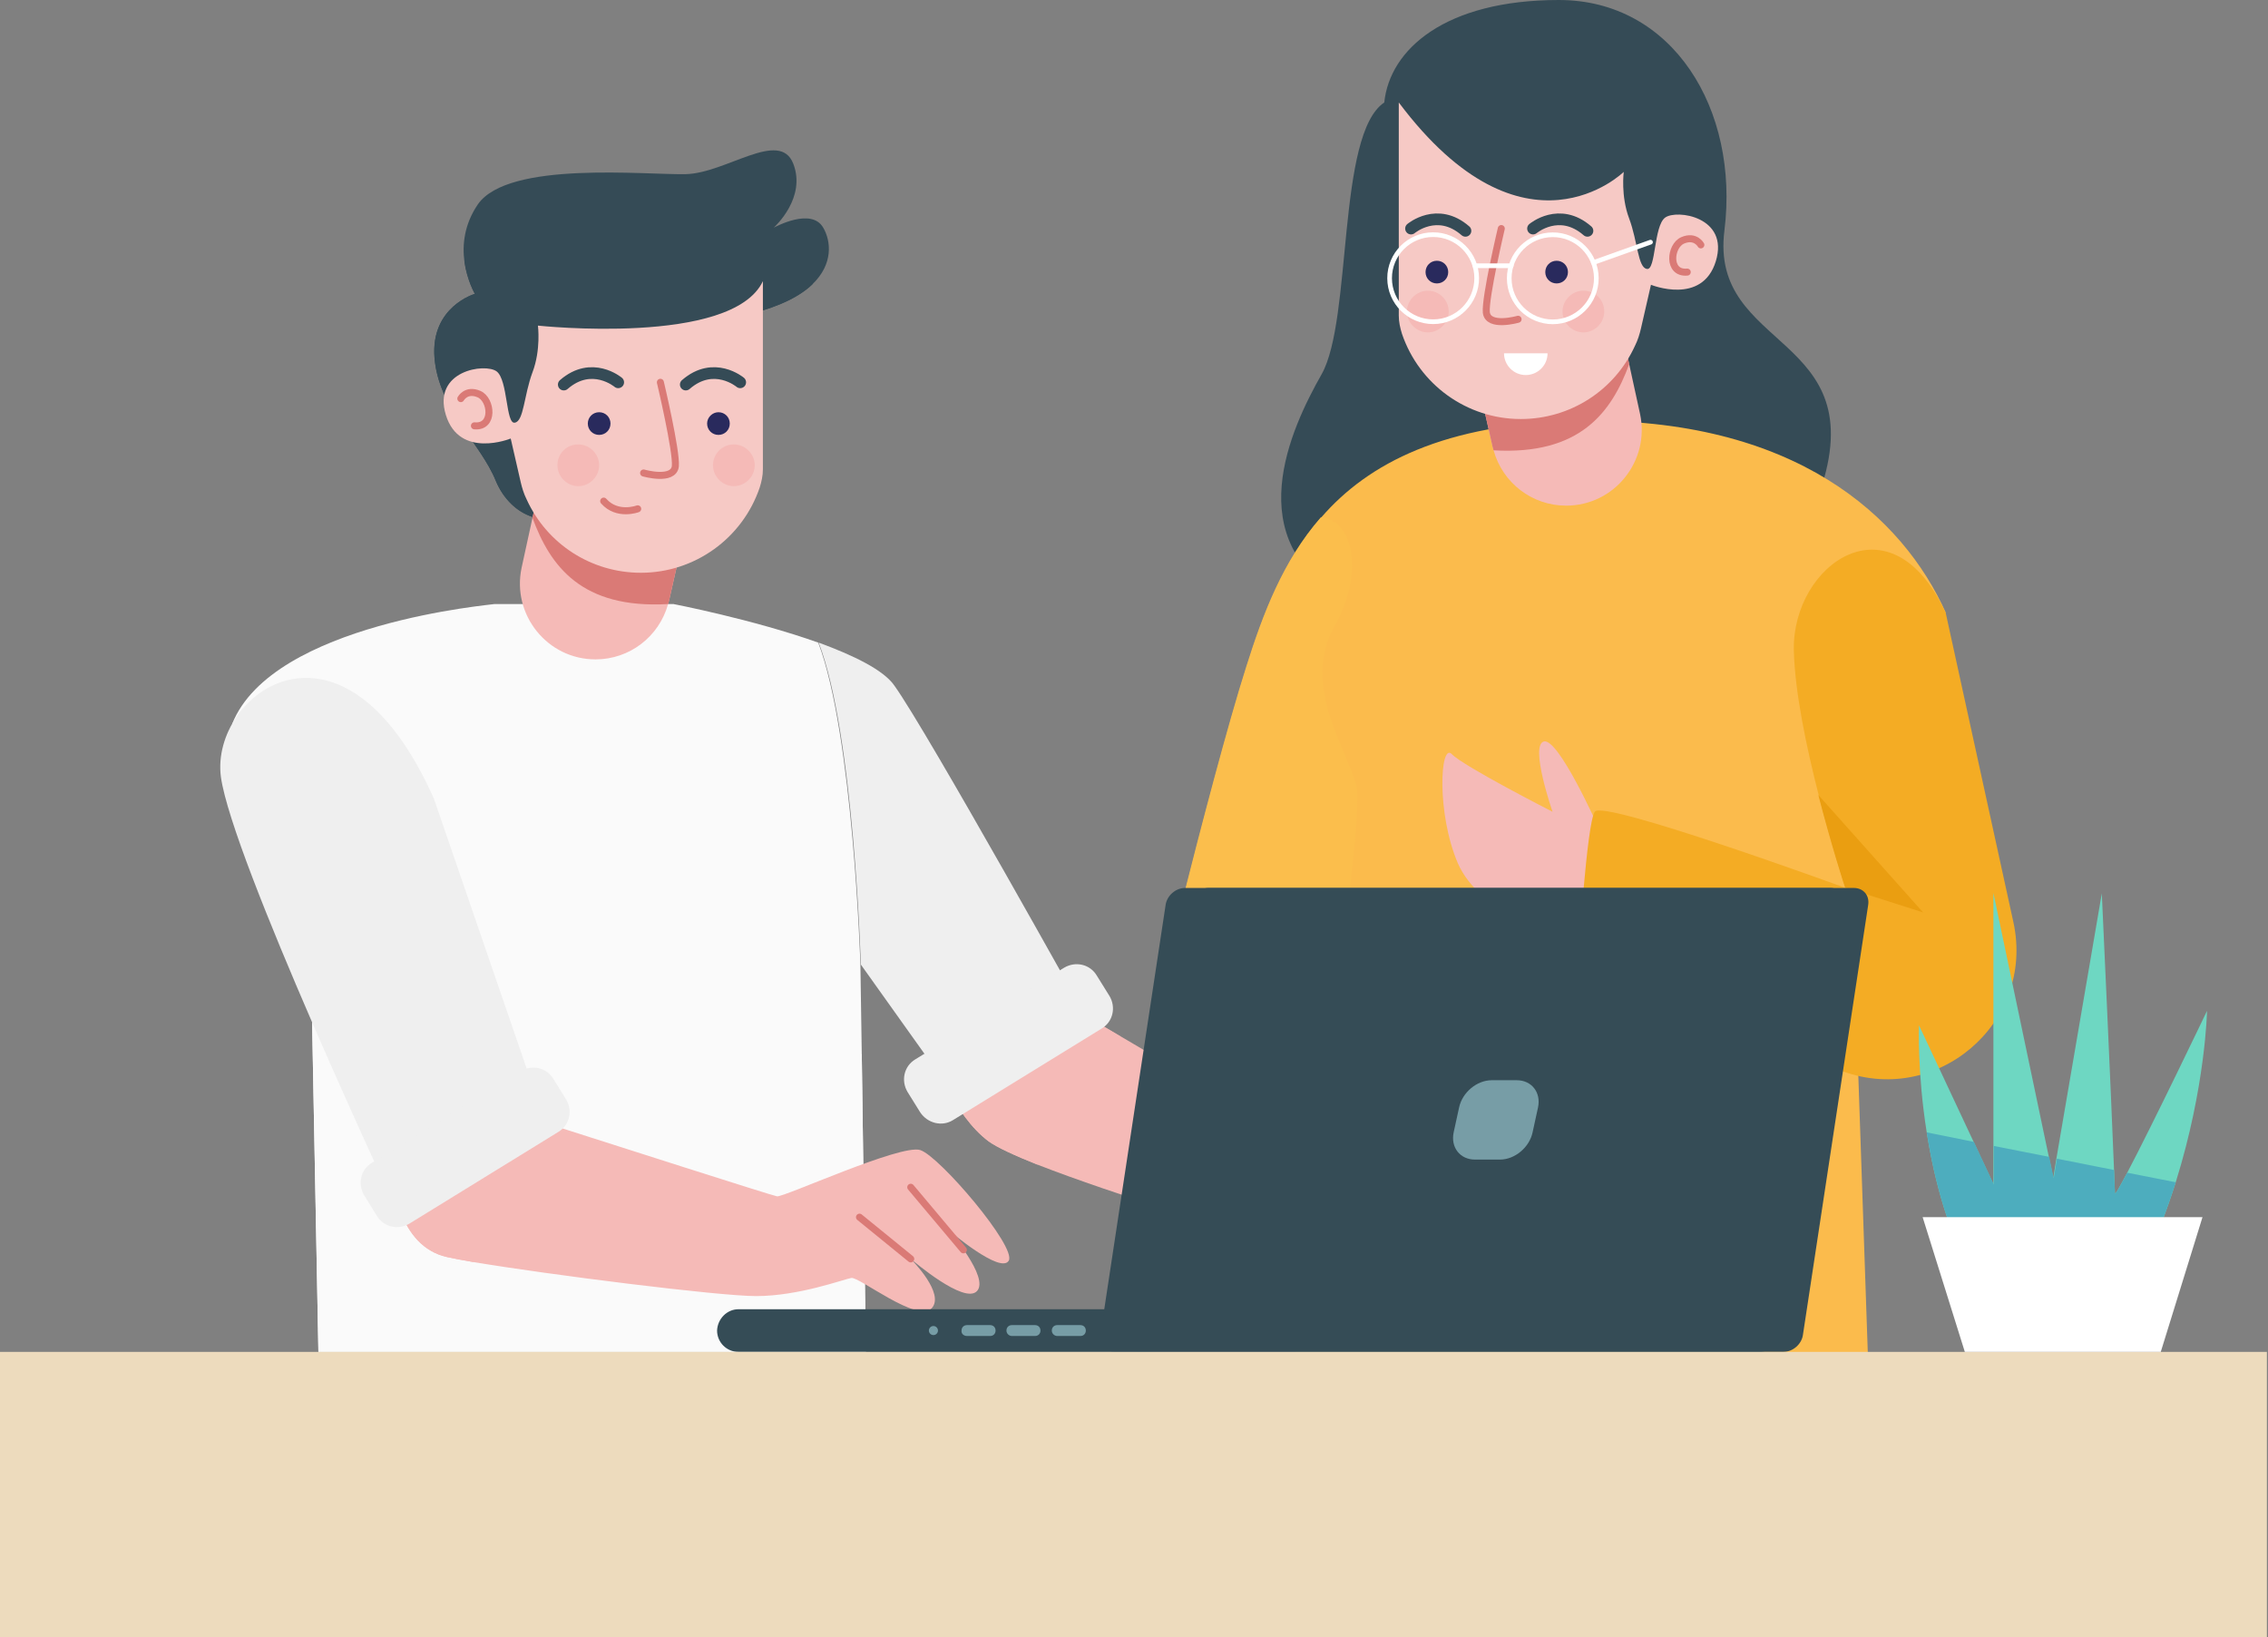
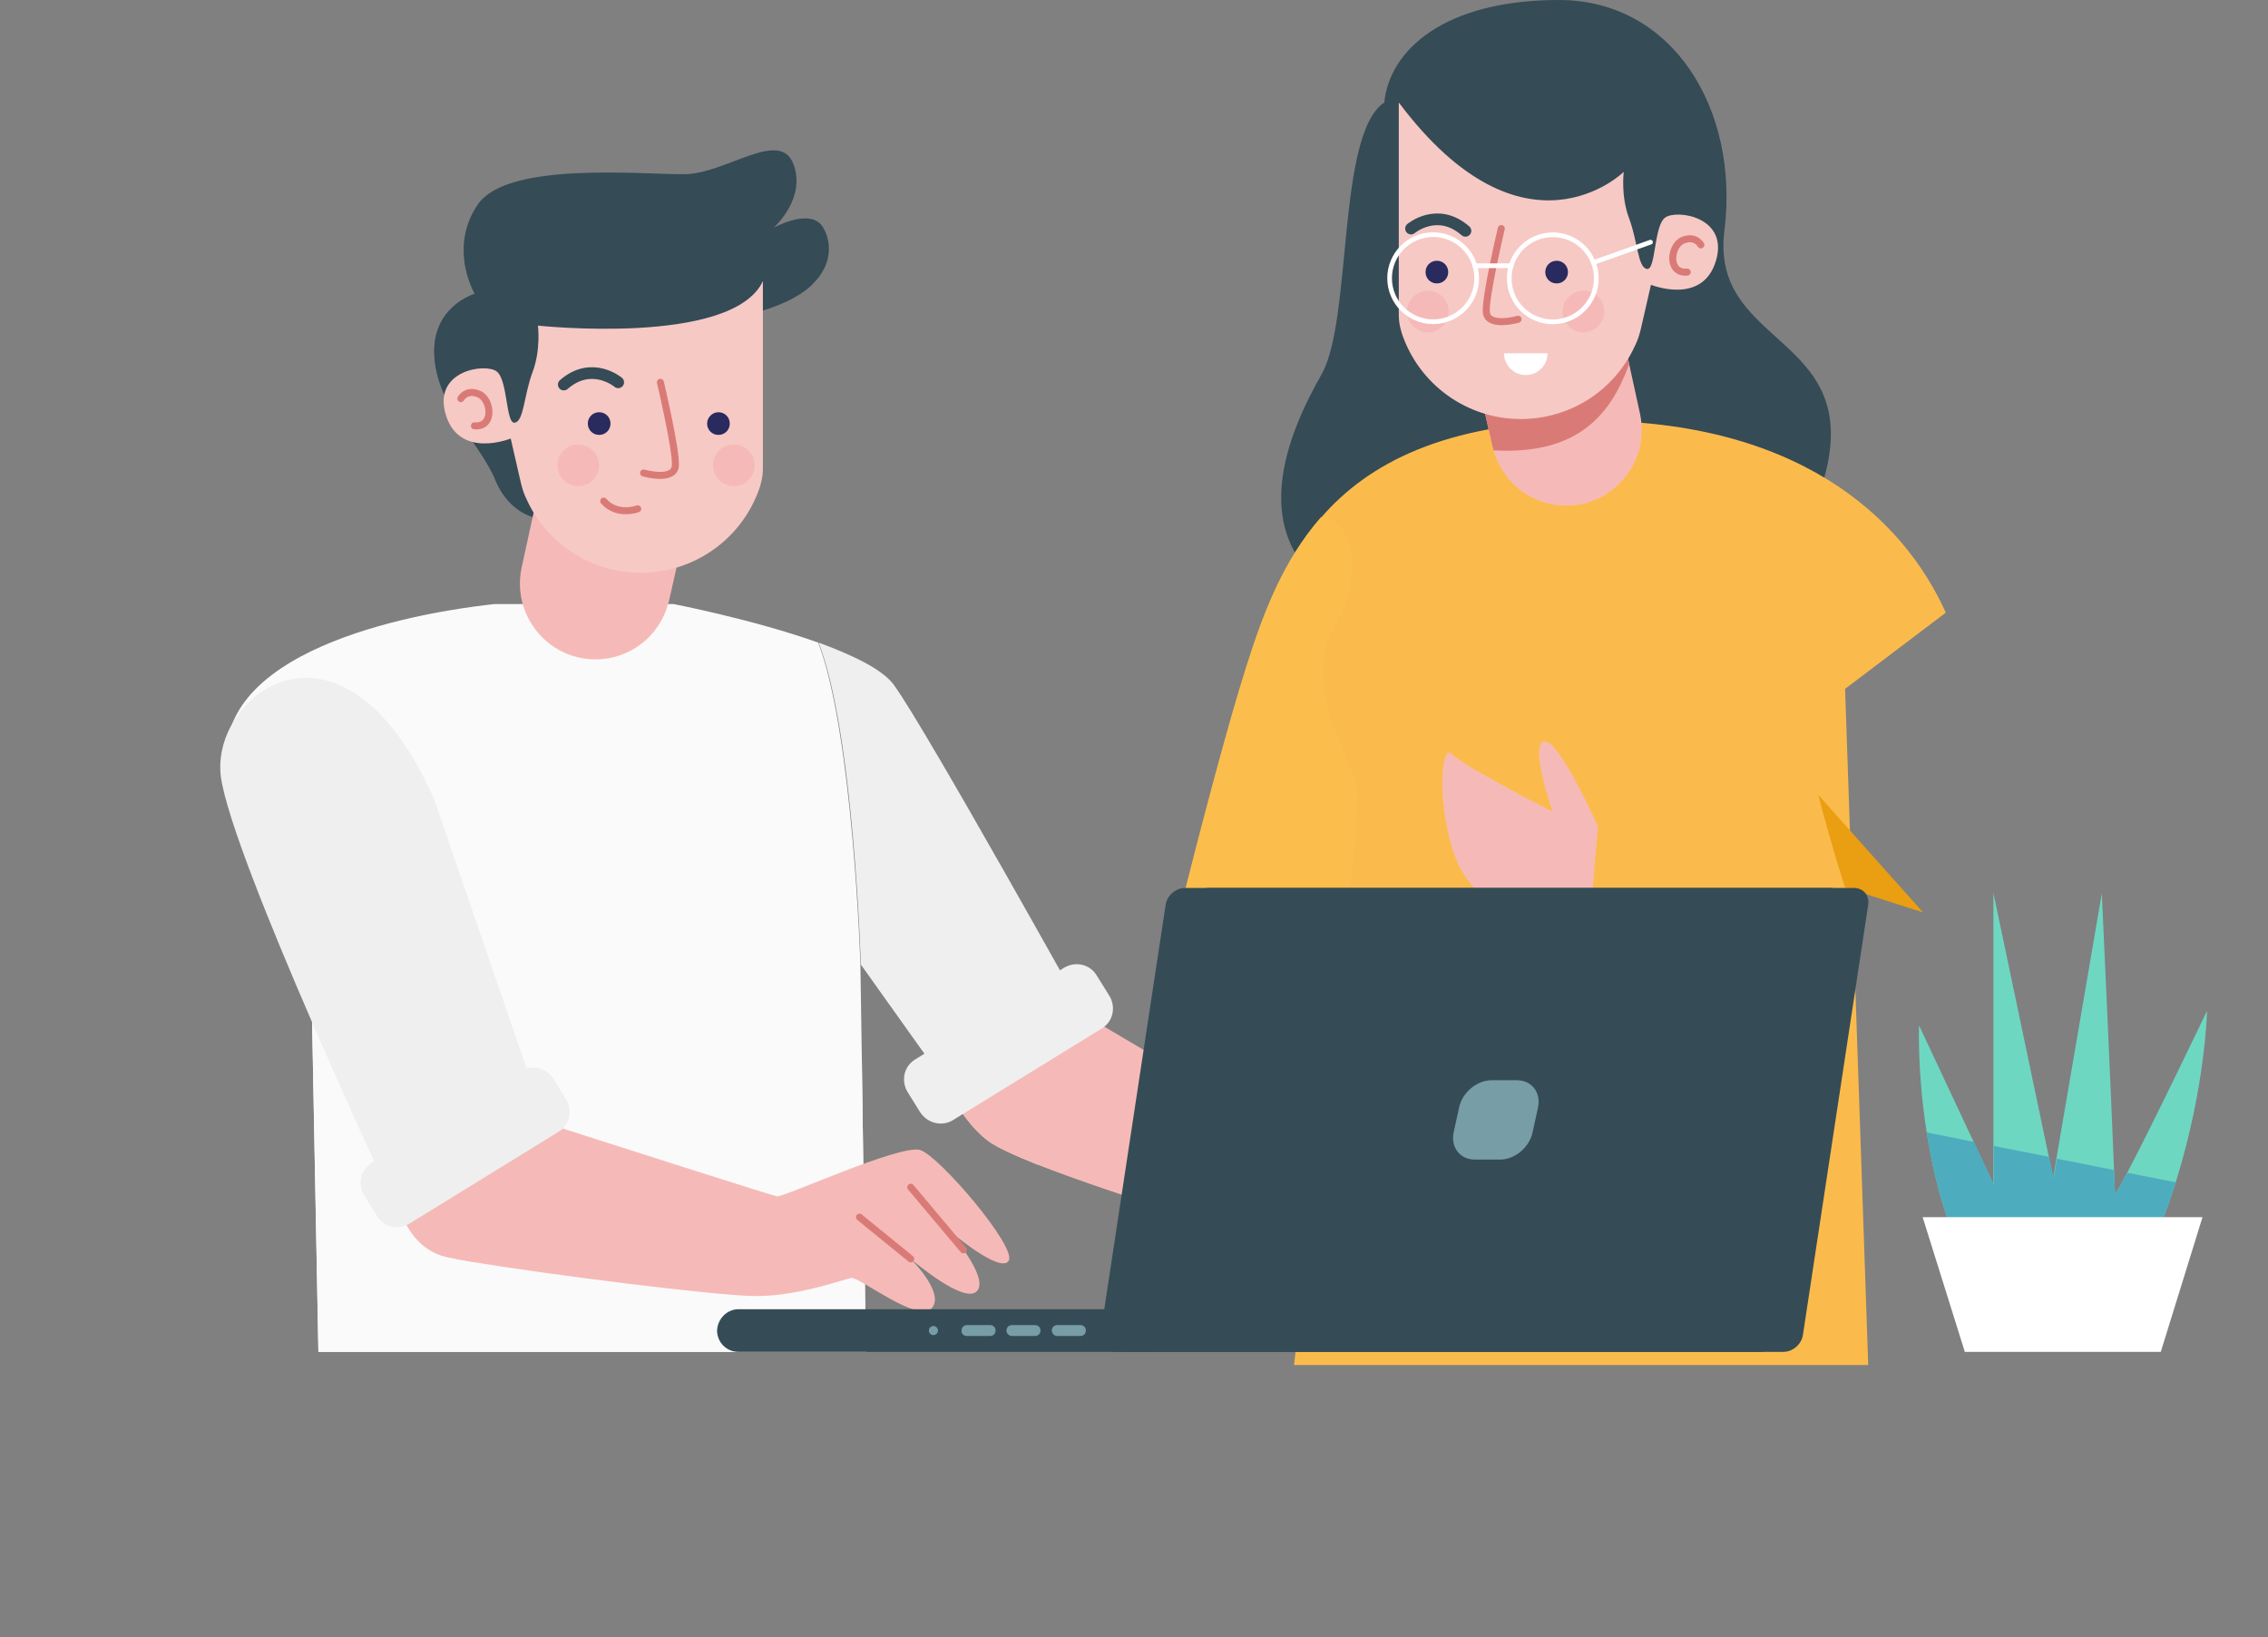
<svg xmlns="http://www.w3.org/2000/svg" width="485" height="350" viewBox="0 0 485 350" fill="none">
  <rect x="0" y="0" width="485" height="350" fill="#808080" stroke="none" />
  <g clip-path="url(#clip0_1_145)">
    <path d="M296.019 21.911C297.183 10.568 309.016 0 333.361 0C357.705 0 371.963 23.366 368.763 49.252C365.465 75.138 400.867 71.163 389.131 105.291C377.395 139.418 311.052 140.873 287.871 128.269C264.69 115.665 276.038 91.621 282.634 79.986C289.229 68.255 285.835 28.698 296.019 21.911Z" fill="#354B56" />
    <path d="M269.443 233.56L288.453 191.87L276.717 291.828H399.509L394.562 147.272L416.094 130.984C406.977 110.623 383.99 89.1 337.337 89.972C308.919 90.554 292.624 98.989 282.537 110.623C274.39 119.931 270.122 131.371 266.63 142.424C258.677 167.341 244.031 228.615 244.031 228.615L269.443 233.56Z" fill="#FBBB4C" />
    <path d="M243.934 228.615L269.443 233.559L288.453 191.87C288.453 191.87 290.296 177.036 290.296 169.958C290.296 162.881 277.202 147.659 285.641 133.407C292.139 121.288 288.744 110.914 282.44 110.623C274.293 119.931 270.025 131.371 266.533 142.424C258.58 167.34 243.934 228.615 243.934 228.615Z" fill="#FBBE4C" />
    <path d="M334.912 108.102C327.638 108.102 321.334 103.255 319.394 96.274C319.297 96.08 319.297 95.789 319.2 95.595L317.163 86.579L347.133 72.133L348.394 77.853L350.722 88.518C352.856 98.601 345.194 108.102 334.912 108.102Z" fill="#F5BAB7" />
    <path d="M348.394 77.853C344.612 88.13 337.919 97.341 319.394 96.274C319.297 96.08 319.297 95.789 319.2 95.595L317.163 86.579L347.133 72.133L348.394 77.853Z" fill="#DA7A76" />
    <path d="M299.123 21.911C325.989 57.687 347.23 36.745 347.23 36.745C347.23 36.745 346.551 41.883 348.394 46.731C350.237 51.676 350.237 57.202 352.177 57.493C354.117 57.881 353.632 48.379 356.057 46.537C358.481 44.695 369.829 46.343 366.92 55.845C364.01 65.346 353.05 60.886 353.05 60.886L350.916 70.194C350.625 71.454 350.237 72.715 349.655 73.878C345.291 83.476 335.785 89.584 325.213 89.584C313.671 89.584 303.487 82.216 299.801 71.357C299.414 70.097 299.123 68.836 299.123 67.479V21.911Z" fill="#F6C9C5" />
    <path d="M321.625 75.526C321.625 78.047 323.661 80.18 326.28 80.18C328.802 80.18 330.936 78.144 330.936 75.526" fill="white" />
    <path d="M360.809 58.172C356.542 58.559 357.124 52.548 359.839 51.385C362.555 50.221 363.719 52.354 363.719 52.354" stroke="#DA7A76" stroke-width="1.5" stroke-miterlimit="10" stroke-linecap="round" stroke-linejoin="round" />
    <path d="M321.043 48.864C321.043 48.864 317.551 63.601 317.842 66.8C318.23 70.097 324.631 68.255 324.631 68.255" stroke="#DA7A76" stroke-width="1.5" stroke-miterlimit="10" stroke-linecap="round" stroke-linejoin="round" />
    <path d="M335.3 58.171C335.3 59.529 334.234 60.595 332.876 60.595C331.518 60.595 330.451 59.529 330.451 58.171C330.451 56.814 331.518 55.748 332.876 55.748C334.234 55.748 335.3 56.814 335.3 58.171Z" fill="#292A5D" />
    <path d="M309.695 58.171C309.695 59.529 308.628 60.595 307.27 60.595C305.912 60.595 304.845 59.529 304.845 58.171C304.845 56.814 305.912 55.748 307.27 55.748C308.628 55.748 309.695 56.814 309.695 58.171Z" fill="#292A5D" />
-     <path d="M327.832 48.864C327.832 48.864 333.458 44.113 339.471 49.349" stroke="#354B56" stroke-width="2.501" stroke-miterlimit="10" stroke-linecap="round" stroke-linejoin="round" />
    <path d="M301.741 48.864C301.741 48.864 307.367 44.113 313.38 49.349" stroke="#354B56" stroke-width="2.501" stroke-miterlimit="10" stroke-linecap="round" stroke-linejoin="round" />
    <path d="M343.06 66.606C343.06 69.03 341.023 71.066 338.598 71.066C336.173 71.066 334.137 69.03 334.137 66.606C334.137 64.183 336.173 62.147 338.598 62.147C341.12 62.147 343.06 64.085 343.06 66.606Z" fill="#F5BAB7" />
    <path d="M309.792 66.606C309.792 69.03 307.755 71.066 305.33 71.066C302.905 71.066 300.868 69.03 300.868 66.606C300.868 64.183 302.905 62.147 305.33 62.147C307.755 62.147 309.792 64.085 309.792 66.606Z" fill="#F5BAB7" />
    <path d="M322.743 59.524C322.729 54.383 326.886 50.205 332.029 50.191C337.171 50.178 341.351 54.333 341.365 59.474C341.379 64.614 337.221 68.792 332.079 68.806C326.936 68.82 322.757 64.664 322.743 59.524Z" stroke="white" stroke-width="1" stroke-miterlimit="10" stroke-linecap="round" stroke-linejoin="round" />
    <path d="M297.16 59.501C297.146 54.36 301.303 50.182 306.446 50.168C311.588 50.154 315.768 54.309 315.782 59.45C315.796 64.59 311.639 68.769 306.497 68.783C301.354 68.797 297.174 64.641 297.16 59.501Z" stroke="white" stroke-width="1" stroke-miterlimit="10" stroke-linecap="round" stroke-linejoin="round" />
    <path d="M323.177 56.814H315.417" stroke="white" stroke-width="1" stroke-miterlimit="10" stroke-linecap="round" stroke-linejoin="round" />
    <path d="M340.732 56.135L352.953 51.773" stroke="white" stroke-width="1" stroke-miterlimit="10" stroke-linecap="round" stroke-linejoin="round" />
    <path d="M341.702 176.648C341.702 176.648 333.264 157.742 330.16 158.518C327.056 159.293 332.003 173.546 332.003 173.546C332.003 173.546 312.992 163.85 310.471 161.233C307.949 158.615 307.173 173.836 311.731 184.501C316.387 195.263 333.167 200.886 339.374 204.474" fill="#F5BAB7" />
-     <path d="M337.337 205.055C337.143 205.928 365.853 217.756 393.204 228.712C413.864 236.953 435.299 218.823 430.546 197.105L416.094 131.08C404.358 105.485 383.214 120.706 383.602 139.03C383.796 147.853 386.318 159.875 388.937 170.055C391.75 180.914 394.562 189.64 394.659 189.834C393.883 189.543 342.575 170.831 341.023 173.545C339.277 176.357 337.725 203.31 337.337 205.055Z" fill="#F4AC24" />
    <path d="M388.84 169.958C391.653 180.817 394.465 189.543 394.562 189.737L411.245 195.069L388.84 169.958Z" fill="#EA9E11" />
    <path d="M199.706 226.192C199.706 226.192 203.877 238.408 211.442 244.031C213.188 245.291 216.971 247.036 221.82 248.976C238.406 255.471 267.115 264.1 267.115 264.1L282.634 246.843L239.764 221.635L233.847 218.145L199.706 226.192Z" fill="#F5BAB7" />
    <path d="M199.706 226.192C199.706 226.192 203.877 238.408 211.442 244.031C213.188 245.291 216.971 247.036 221.82 248.976L239.667 221.635L233.75 218.145L199.706 226.192Z" fill="#F5BAB7" />
    <path d="M49.66 154.737L59.553 177.133L66.245 192.452L68.088 289.017H185.157L184.284 225.319L183.993 206.219C183.993 206.219 182.441 156.967 174.973 137.383C161.103 132.438 144.033 129.142 144.033 129.142H105.721C105.818 129.239 58.292 133.117 49.66 154.737Z" fill="#FAFAFA" />
    <path d="M59.553 177.133L66.245 192.452L68.088 289.017H185.157L184.284 225.319C177.689 227.452 153.344 233.56 125.604 217.078C93.015 197.687 92.918 152.507 71.483 147.272L59.553 177.133Z" fill="#FAFAFA" />
    <path d="M95.634 268.754C96.992 269.045 98.932 269.433 101.259 269.82C117.457 272.535 153.732 277.092 161.685 277.092C170.803 277.092 180.405 273.505 182.054 273.214C183.702 272.923 196.214 282.909 199.221 279.71C202.131 276.607 195.147 269.53 194.759 269.142C195.244 269.53 206.204 278.934 208.92 276.025C211.636 273.117 203.004 263.228 202.81 262.937C203.101 263.228 213.964 272.438 215.71 269.53C217.456 266.621 200.967 247.23 196.796 245.873C192.626 244.516 167.505 256.053 166.147 255.762C164.983 255.568 130.551 244.516 119.882 241.122C117.942 240.541 116.778 240.153 116.778 240.153C116.778 240.153 84.868 249.557 84.383 251.012C83.898 252.369 85.062 266.427 95.634 268.754Z" fill="#F5BAB7" />
    <path d="M206.01 267.203L194.759 253.823" stroke="#DA7A76" stroke-width="1.5" stroke-miterlimit="10" stroke-linecap="round" stroke-linejoin="round" />
    <path d="M194.759 269.142L183.799 260.222" stroke="#DA7A76" stroke-width="1.5" stroke-miterlimit="10" stroke-linecap="round" stroke-linejoin="round" />
    <path d="M95.634 268.754C96.992 269.045 98.932 269.432 101.259 269.82L119.785 241.219C117.845 240.637 116.681 240.25 116.681 240.25C116.681 240.25 84.771 249.654 84.286 251.108C83.898 252.369 85.062 266.427 95.634 268.754Z" fill="#F5BAB7" />
    <path d="M92.821 170.831L116.681 240.25L84.189 257.313C84.189 257.313 49.66 183.629 47.235 166.081C44.907 148.338 73.326 126.912 92.821 170.831Z" fill="#EFEFEF" />
    <path d="M87.584 261.579L119.397 241.995C121.822 240.54 122.501 237.438 121.046 235.014L118.33 230.651C116.875 228.227 113.771 227.549 111.347 229.003L79.533 248.587C77.109 250.042 76.43 253.144 77.884 255.568L80.6 259.931C82.055 262.355 85.159 263.033 87.584 261.579Z" fill="#EFEFEF" />
    <path d="M175.07 137.383C182.635 156.967 184.09 206.219 184.09 206.219L203.586 233.56L232.974 218.726C232.974 218.726 198.251 156.289 191.268 146.593C188.94 143.2 182.441 140.097 175.07 137.383Z" fill="#EFEFEF" />
    <path d="M203.78 239.474L235.593 219.89C238.018 218.435 238.697 215.333 237.242 212.909L234.526 208.546C233.071 206.122 229.967 205.444 227.543 206.898L195.729 226.482C193.304 227.937 192.626 231.039 194.08 233.463L196.796 237.826C198.348 240.153 201.452 240.928 203.78 239.474Z" fill="#EFEFEF" />
    <path d="M92.918 76.496C93.791 87.355 102.811 94.82 106.012 102.77C109.31 110.72 117.748 113.532 122.792 108.2L160.521 67.092C167.02 65.443 171.19 63.214 173.712 60.79C178.271 56.427 177.689 51.482 176.04 48.671C173.518 44.308 165.856 48.477 165.468 48.671C165.759 48.38 172.451 42.272 169.639 35C166.729 27.535 155.284 37.036 146.652 37.23C138.019 37.424 108.825 34.322 102.229 43.629C99.223 47.992 98.835 52.452 99.32 55.942C99.901 60.014 101.55 62.826 101.55 62.826C101.55 62.826 92.045 65.54 92.918 76.496Z" fill="#354B56" />
    <path d="M92.918 76.496C93.791 87.355 102.811 94.82 106.012 102.77C109.31 110.72 117.748 113.532 122.792 108.199L160.521 67.091C167.02 65.443 171.19 63.213 173.712 60.789C176.137 53.421 167.505 51.967 160.23 55.166C150.822 59.335 127.253 60.789 116.487 61.08C108.631 61.274 102.229 57.784 99.32 55.942C99.902 60.014 101.55 62.825 101.55 62.825C101.55 62.825 92.045 65.54 92.918 76.496Z" fill="#354B56" />
    <path d="M127.35 140.97C134.625 140.97 140.929 136.122 142.869 129.141C142.966 128.947 142.966 128.657 143.063 128.463L145.1 119.446L115.129 105L113.868 110.72L111.54 121.385C109.407 131.468 117.069 140.97 127.35 140.97Z" fill="#F5BAB7" />
-     <path d="M113.868 110.72C117.651 120.997 124.343 130.208 142.869 129.141C142.966 128.947 142.966 128.657 143.063 128.463L145.1 119.446L115.129 105L113.868 110.72Z" fill="#DA7A76" />
    <path d="M163.14 60.111C156.545 74.072 115.032 69.612 115.032 69.612C115.032 69.612 115.711 74.751 113.868 79.598C112.026 84.543 112.026 90.069 110.086 90.36C108.146 90.748 108.631 81.247 106.206 79.404C103.781 77.562 92.433 79.211 95.343 88.712C98.253 98.213 109.213 93.754 109.213 93.754L111.347 103.061C111.638 104.321 112.025 105.582 112.607 106.745C116.972 116.344 126.477 122.452 137.049 122.452C148.591 122.452 158.776 115.083 162.461 104.224C162.849 102.964 163.14 101.704 163.14 100.346V60.111Z" fill="#F6C9C5" />
    <path d="M101.453 91.039C105.721 91.427 105.139 85.416 102.423 84.252C99.707 83.089 98.544 85.222 98.544 85.222" stroke="#DA7A76" stroke-width="1.5" stroke-miterlimit="10" stroke-linecap="round" stroke-linejoin="round" />
    <path d="M141.22 81.731C141.22 81.731 144.712 96.468 144.421 99.668C144.033 102.964 137.631 101.122 137.631 101.122" stroke="#DA7A76" stroke-width="1.5" stroke-miterlimit="10" stroke-linecap="round" stroke-linejoin="round" />
    <path d="M125.701 90.554C125.701 91.912 126.768 92.978 128.126 92.978C129.484 92.978 130.551 91.912 130.551 90.554C130.551 89.197 129.484 88.13 128.126 88.13C126.768 88.13 125.701 89.197 125.701 90.554Z" fill="#292A5D" />
    <path d="M151.21 90.554C151.21 91.912 152.277 92.978 153.635 92.978C154.993 92.978 156.06 91.912 156.06 90.554C156.06 89.197 154.993 88.13 153.635 88.13C152.374 88.13 151.21 89.197 151.21 90.554Z" fill="#292A5D" />
    <path d="M132.2 81.732C132.2 81.732 126.574 76.981 120.561 82.216" stroke="#354B56" stroke-width="2.501" stroke-miterlimit="10" stroke-linecap="round" stroke-linejoin="round" />
-     <path d="M158.291 81.732C158.291 81.732 152.665 76.981 146.652 82.216" stroke="#354B56" stroke-width="2.501" stroke-miterlimit="10" stroke-linecap="round" stroke-linejoin="round" />
    <path d="M136.37 108.781C136.37 108.781 132.006 110.43 129.096 107.133" stroke="#DA7A76" stroke-width="1.5" stroke-miterlimit="10" stroke-linecap="round" stroke-linejoin="round" />
    <path d="M119.203 99.474C119.203 101.898 121.24 103.934 123.665 103.934C126.089 103.934 128.126 101.898 128.126 99.474C128.126 97.05 126.089 95.014 123.665 95.014C121.143 95.014 119.203 96.953 119.203 99.474Z" fill="#F5BAB7" />
    <path d="M152.471 99.474C152.471 101.898 154.508 103.934 156.933 103.934C159.357 103.934 161.394 101.898 161.394 99.474C161.394 97.05 159.357 95.014 156.933 95.014C154.508 95.014 152.471 96.953 152.471 99.474Z" fill="#F5BAB7" />
    <path d="M157.903 279.903H245.389C247.911 279.903 249.948 281.939 249.948 284.46C249.948 286.981 247.911 289.017 245.389 289.017H157.903C155.381 289.017 153.344 286.981 153.344 284.46C153.441 281.939 155.478 279.903 157.903 279.903Z" fill="#354C56" />
    <path d="M238.406 289.017H376.328C378.365 289.017 380.208 287.369 380.499 285.43L394.465 193.421C394.756 191.385 393.398 189.834 391.362 189.834H253.439C251.403 189.834 249.56 191.482 249.269 193.421L235.302 285.43C235.011 287.369 236.369 289.017 238.406 289.017Z" fill="#354C56" />
    <path d="M243.449 289.017H381.371C383.408 289.017 385.251 287.369 385.542 285.43L399.509 193.421C399.8 191.385 398.442 189.834 396.405 189.834H258.483C256.446 189.834 254.603 191.482 254.312 193.421L240.345 285.43C240.055 287.369 241.412 289.017 243.449 289.017Z" fill="#354C56" />
    <path d="M315.417 247.909H320.752C323.952 247.909 327.056 245.291 327.735 242.091L328.899 236.759C329.578 233.56 327.541 230.942 324.34 230.942H319.006C315.805 230.942 312.701 233.56 312.022 236.759L310.858 242.091C310.18 245.291 312.216 247.909 315.417 247.909Z" fill="#779DA6" />
    <path d="M226.088 285.623H231.034C231.713 285.623 232.198 285.138 232.198 284.46C232.198 283.781 231.713 283.296 231.034 283.296H226.088C225.409 283.296 224.924 283.781 224.924 284.46C224.924 285.138 225.506 285.623 226.088 285.623Z" fill="#779DA6" />
    <path d="M216.389 285.623H221.335C222.014 285.623 222.499 285.138 222.499 284.46C222.499 283.781 222.014 283.296 221.335 283.296H216.389C215.71 283.296 215.225 283.781 215.225 284.46C215.225 285.138 215.807 285.623 216.389 285.623Z" fill="#779DA6" />
    <path d="M206.786 285.623H211.733C212.412 285.623 212.897 285.138 212.897 284.46C212.897 283.781 212.412 283.296 211.733 283.296H206.786C206.107 283.296 205.622 283.781 205.622 284.46C205.525 285.138 206.107 285.623 206.786 285.623Z" fill="#779DA6" />
    <path d="M199.609 285.429C199.073 285.429 198.638 284.995 198.638 284.46C198.638 283.924 199.073 283.49 199.609 283.49C200.145 283.49 200.579 283.924 200.579 284.46C200.579 284.995 200.145 285.429 199.609 285.429Z" fill="#779DA6" />
-     <path d="M9.15527e-05 289.017H484.765V350H9.15527e-05V289.017Z" fill="#EDDBBD" />
    <path d="M412.021 242.092C413.67 252.465 416.774 264.488 422.787 274.28L458.092 270.983C461.099 264.779 463.427 258.574 465.269 252.756C471.671 232.299 471.962 216.108 471.962 216.108C471.962 216.108 460.323 240.443 454.891 250.72C453.242 253.823 452.272 255.568 452.272 255.083C452.272 254.695 452.175 252.95 452.078 250.139C451.497 235.014 449.46 190.997 449.46 190.997L439.761 247.618L439.082 251.787L438.112 247.23L426.279 190.9V253.144L422.011 244.031L410.372 219.211C410.372 219.308 409.984 229.391 412.021 242.092Z" fill="#6ED7C2" />
    <path d="M412.021 242.091C413.67 252.465 416.774 264.487 422.787 274.28L458.092 270.983C461.099 264.778 463.427 258.573 465.269 252.756L454.891 250.72C453.242 253.823 452.273 255.568 452.273 255.083C452.273 254.695 452.176 252.95 452.079 250.138L439.858 247.715L439.179 251.884L438.209 247.327L426.376 245V253.241L422.108 244.127L412.021 242.091Z" fill="#4DADBE" />
    <path d="M411.148 260.222H470.992L462.069 289.017H420.168L411.148 260.222Z" fill="white" />
  </g>
  <defs>
    <clipPath id="clip0_1_145">
      <rect width="484.765" height="350" fill="white" transform="matrix(-1 0 0 1 484.765 0)" />
    </clipPath>
  </defs>
</svg>